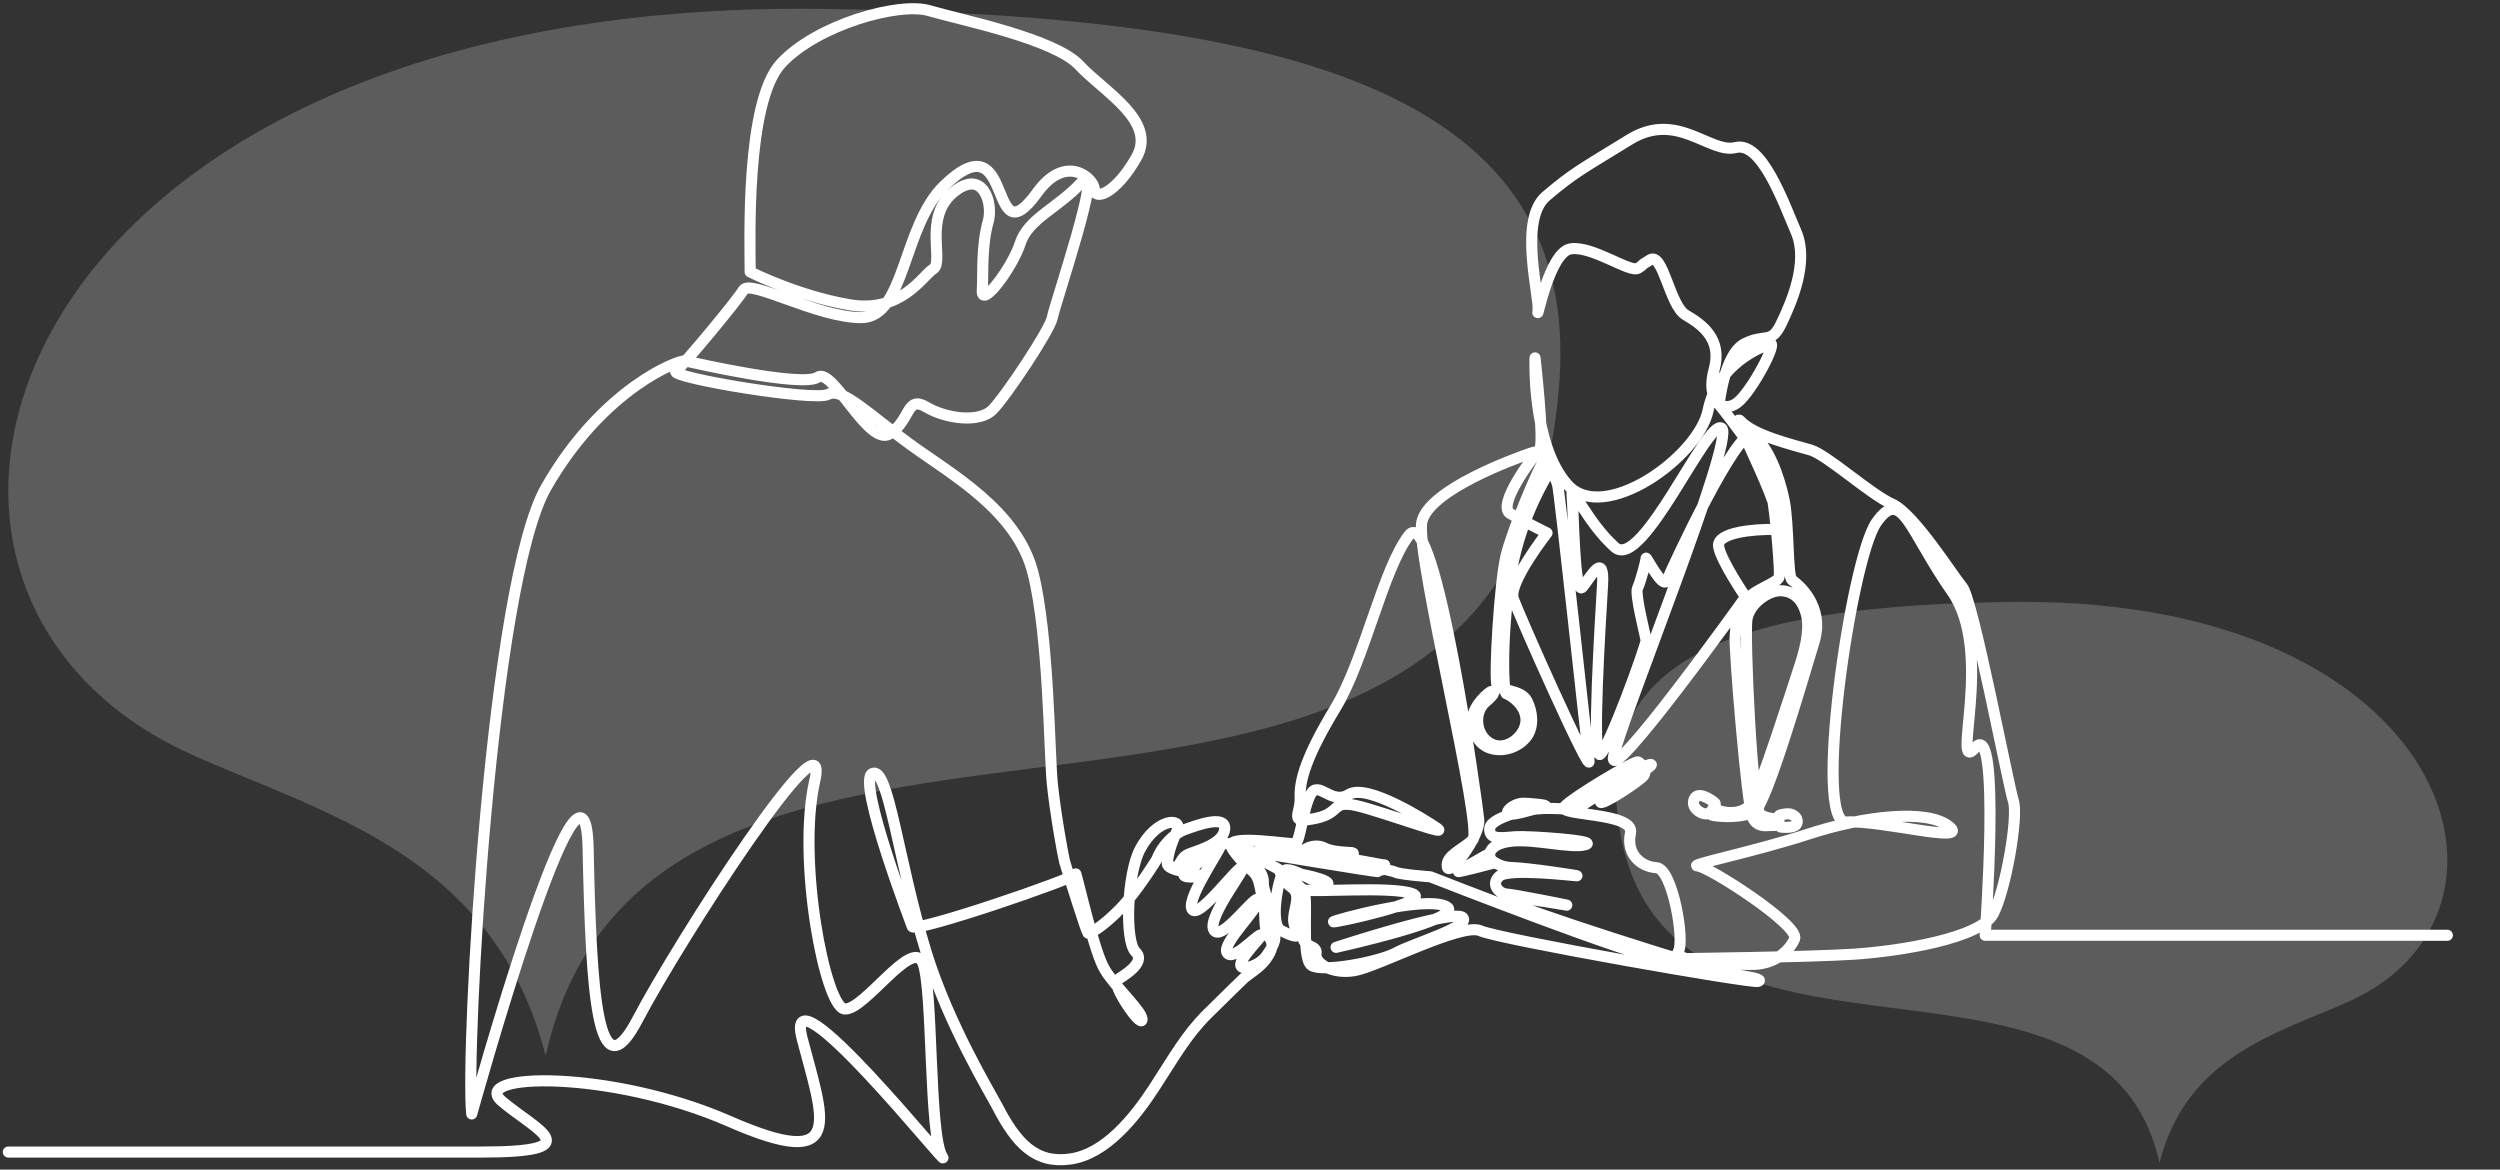
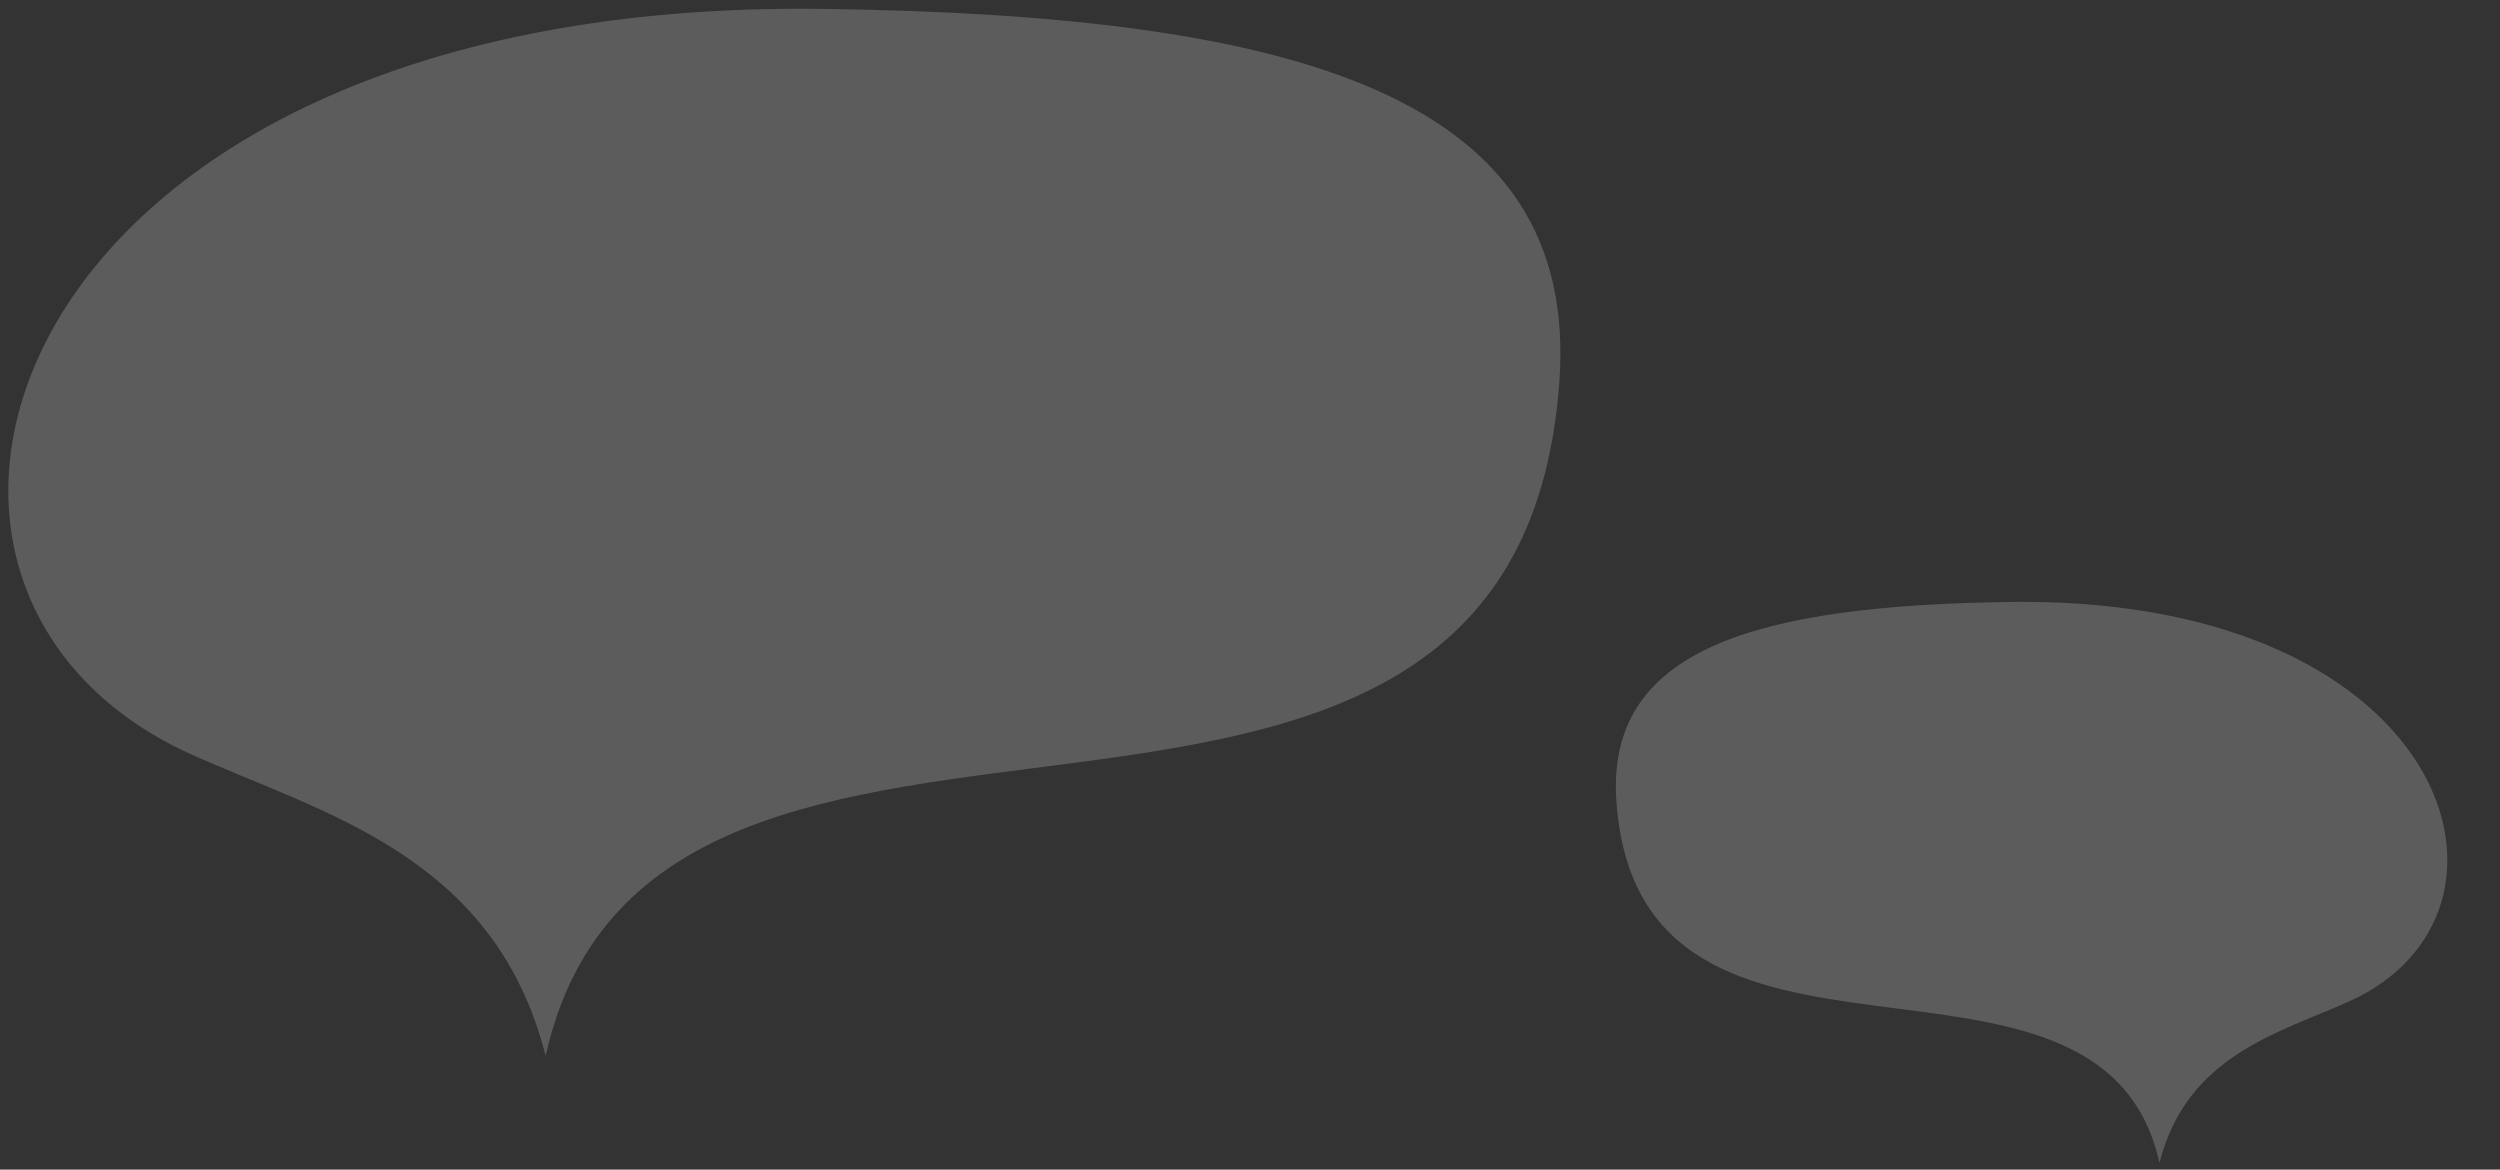
<svg xmlns="http://www.w3.org/2000/svg" width="451" height="211" viewBox="0 0 451 211" fill="none">
  <rect x="0" y="0" width="451" height="211" fill="#333333" stroke="none" />
  <path d="M144.55 1.576C-0.133 1.576 -31.546 106.226 34.425 136.054C58.033 146.715 89.198 154.117 98.437 190.492C118.184 101.696 273.54 178.671 281.317 68.774C284.93 17.512 234.708 2.764 148.632 1.604C147.28 1.604 145.901 1.576 144.578 1.576" fill="white" fill-opacity="0.2" />
  <path d="M364.866 108.576C442.375 108.576 459.203 164.638 423.862 180.618C411.215 186.329 394.519 190.295 389.569 209.781C378.991 162.212 295.764 203.448 291.598 144.575C289.662 117.113 316.567 109.212 362.679 108.591C363.403 108.591 364.142 108.576 364.851 108.576" fill="white" fill-opacity="0.2" />
-   <path d="M441.5 168.721H358.125C358.125 168.721 360.968 129.476 356.365 134.853C351.762 140.228 359.884 117.785 352.169 106.763C344.453 95.743 343.1 87.678 338.497 94.264C333.894 100.85 326.991 148.696 333.082 148.292C339.174 147.888 355.553 152.324 351.626 149.098C347.701 145.873 336.196 147.217 326.313 150.442C316.431 153.667 304.248 156.086 306.279 156.222C308.31 156.357 324.823 166.973 323.741 169.394C322.659 171.813 319.951 173.829 316.568 173.963C313.184 174.098 301.543 173.559 302.76 171.677C303.978 169.796 301.723 156.715 298.835 156.535C295.948 156.355 293.33 154.027 294.143 150.262C294.955 146.499 280.697 147.217 282.232 145.513C283.766 143.812 294.925 137.151 295.526 137.45C296.128 137.749 297.151 139.004 296.55 139.899C295.948 140.795 288.428 145.754 288.729 144.618C289.029 143.482 299.738 137.51 297.632 137.927C295.526 138.345 284.697 145.871 284.277 145.99C283.857 146.11 278.381 145.513 276.276 146.11C274.17 146.708 271.945 147.245 271.945 146.587C271.945 145.928 273.449 144.974 274.592 144.913C275.735 144.853 279.585 145.271 278.682 145.39C277.78 145.51 268.996 147.183 268.755 149.392C268.515 151.601 270.982 151.124 273.328 150.946C275.674 150.766 288.549 151.663 286.021 152.379C283.494 153.096 276.997 151.364 272.967 151.722C268.937 152.08 268.394 153.933 268.876 154.828L269.357 155.723C269.357 155.723 262.86 157.455 263.1 157.217C263.341 156.978 268.093 154.29 268.093 154.29C268.093 154.29 269.777 156.441 272.666 156.501C275.553 156.562 284.999 157.995 284.458 157.995C283.917 157.995 272.185 156.562 270.501 158.055C268.818 159.549 270.501 161.222 271.765 161.28C273.029 161.341 282.956 163.311 282.714 163.311C282.472 163.311 270.562 161.042 271.464 162.297C272.367 163.552 309.186 175.2 312.134 175.677C315.081 176.154 318.269 176.633 317.187 177.051C316.105 177.469 270.412 169.435 267.073 167.913C263.734 166.389 248.664 174.305 244.453 175.081C240.242 175.857 237.114 173.707 237.415 172.035C237.716 170.362 235.008 171.14 235.008 168.691C235.008 166.241 233.926 162.539 235.069 161.343C236.212 160.147 234.528 172.93 236.634 174.185C238.739 175.44 248.846 173.529 251.915 171.855C254.983 170.182 265.452 167.137 263.887 165.524C262.322 163.911 241.027 170.9 241.027 170.9C241.027 170.9 264.789 165.643 260.939 163.552C257.089 161.46 240.304 166.12 240.544 166.3C240.784 166.48 258.652 162.656 254.802 161.223C250.952 159.791 236.167 161.104 235.085 160.478C234.003 159.851 232.648 157.61 233.28 157.521C233.912 157.432 240.229 158.731 239.506 159.538C238.784 160.344 232.648 155.864 231.61 157.119C230.573 158.374 228.978 166.795 231.099 167.87C233.219 168.945 235.04 169.618 233.732 167.377C232.424 165.138 235.266 161.822 233.1 160.164C230.934 158.507 231.069 157.028 230.484 156.715C229.896 156.401 224.122 153.4 224.754 153.445C225.386 153.489 248.624 157.432 248.803 157.252C248.983 157.073 248.894 155.729 249.797 156.042C250.699 156.355 228.275 151.83 227.461 152.592C226.65 153.354 234.229 154.249 234.275 154.116C234.32 153.982 236.577 151.83 238.878 152.952C241.18 154.071 244.563 153.534 244.111 154.027C243.661 154.52 242.983 155.371 243.074 155.506C243.164 155.641 250.955 156.925 251.737 157.343C252.518 157.761 258.054 158.18 258.054 158.18C258.054 158.18 295.955 173.053 299.926 172.993C303.898 172.932 326.548 172.663 334.579 172.126C342.611 171.588 357.321 169.289 359.606 164.808C361.892 160.328 364.118 147.247 363.216 144.499C362.313 141.75 355.936 108.24 354.012 105.91C352.086 103.58 345.227 92.649 341.318 90.917C337.408 89.185 329.617 82.076 326.639 81.181C323.661 80.285 316.532 78.673 314.004 75.983C311.477 73.295 323.841 95.606 320.14 95.517C316.439 95.428 309.672 96.054 310.033 98.562C310.395 101.07 314.907 107.701 314.907 107.701C314.907 107.701 289.91 142.646 291.083 136.462C292.257 130.28 313.193 78.94 310.576 77.236C307.96 75.535 296.228 103.041 291.354 98.74C286.48 94.44 283.323 87.092 283.593 89.242C283.864 91.393 283.955 107.79 285.489 105.908C287.023 104.027 289.46 99.367 289.099 105.551C288.737 111.733 287.114 137 288.648 136.104C290.183 135.209 297.041 116.302 296.95 115.495C296.86 114.689 294.875 107.163 295.416 106.088C295.957 105.013 296.95 101.159 296.95 100.713C296.95 100.266 300.019 106.537 300.74 104.655C301.463 102.774 313.645 76.521 316.261 78.493C318.878 80.463 320.954 85.75 321.856 90.23C322.758 94.71 322.397 104.029 323.3 104.655C324.202 105.282 329.255 109.225 327.271 115.766C325.286 122.307 318.698 144.976 316.593 146.289C314.487 147.603 310.697 147.364 309.133 147.126C307.568 146.887 309.975 145.333 309.312 144.796C308.65 144.258 306.304 142.646 305.642 144.139C304.98 145.633 306.724 146.827 307.748 146.827C308.771 146.827 308.65 145.691 310.094 146.229C311.537 146.766 314.425 146.946 315.87 145.034C317.313 143.123 323.871 122.574 324.654 120.186C325.436 117.797 326.58 113.913 325.918 111.047C325.256 108.18 323.632 106.686 321.345 106.567C319.06 106.448 315.63 108.837 315.149 111.704C314.668 114.572 316.082 146.095 317.616 146.991C319.15 147.886 320.549 147.573 320.594 147.841C320.638 148.11 320.774 149.23 321.406 149.23C322.038 149.23 324.022 149.454 324.204 148.379C324.384 147.304 323.211 146.811 322.625 146.811C322.039 146.811 320.729 146.991 320.865 147.304C321 147.617 321.044 149.006 319.962 148.917C318.88 148.828 317.164 149.499 316.172 147.528C315.179 145.558 312.833 117.199 313.015 114.824C313.195 112.45 313.376 108.552 317.256 106.492C321.137 104.431 320.957 104.611 321.002 103.356C321.046 102.101 320.234 89.826 318.926 86.019C317.618 82.211 310.128 72.982 310.128 72.982C310.128 72.982 311.03 63.888 314.731 62.007C318.431 60.125 319.514 62.187 321.318 58.424C323.123 54.661 326.372 47.313 324.026 41.848C321.68 36.382 317.799 25.451 313.107 26.617C308.415 27.781 302.548 19.897 293.976 25.184C285.404 30.471 283.96 31.097 278.905 35.398C273.851 39.698 277.823 53.586 277.461 56.095C277.1 58.603 279.446 45.522 283.326 44.896C287.207 44.269 294.065 49.287 295.509 48.39C296.952 47.494 295.329 48.301 297.675 46.866C300.021 45.433 301.194 55.109 304.083 56.811C306.97 58.513 310.761 61.111 309.227 66.667C307.693 72.222 310.761 74.641 313.378 72.671C315.994 70.7 320.959 61.291 319.243 62.008C317.527 62.726 309.857 65.592 308.143 74.014C306.429 82.437 289.282 94.712 282.785 87.455C276.288 80.198 276.92 64.563 276.92 64.563C276.92 64.563 278.68 80.154 277.732 81.094C276.785 82.035 269.88 91.174 272.452 92.653C275.024 94.132 279.085 96.147 279.085 96.147C279.085 96.147 272.046 105.152 272.993 107.975C273.94 110.798 287.071 140.23 286.666 137.274C286.26 134.317 281.386 88.755 280.98 87.411C280.574 86.067 279.627 84.319 279.627 84.678C279.627 85.038 274.483 92.564 272.678 102.957C270.873 113.351 271.053 124.999 271.776 125.179C272.499 125.358 275.386 127.24 275.295 130.017C275.204 132.793 271.776 135.661 268.947 134.168C266.119 132.674 265.818 128.493 267.985 126.642C270.151 124.791 269.428 124.73 269.067 124.73C268.705 124.73 265.818 127.179 265.697 129.449C265.576 131.718 266.539 134.406 269.127 135.063C271.714 135.72 274.302 134.465 275.505 132.733C276.708 131.001 276.468 128.372 275.444 126.401C274.421 124.431 270.692 124.67 270.09 123.653C269.489 122.639 270.512 105.017 271.715 100.179C272.919 95.341 277.491 84.648 278.333 83.454C279.175 82.259 278.454 80.946 276.048 81.781C273.641 82.617 257.563 88.351 256.48 94.266C255.398 100.18 267.716 149.637 265.685 151.519C263.654 153.4 260.811 154.342 261.082 156.357C261.352 158.374 267.038 150.846 266.767 147.89C266.496 144.933 258.915 90.367 254.179 96.549C249.441 102.731 246.192 118.993 240.913 127.729C235.633 136.466 234.416 140.766 234.551 143.858C234.686 146.95 232.249 148.696 237.394 147.621C242.538 146.546 239.56 143.723 246.733 145.873C253.907 148.023 261.352 150.846 259.186 149.367C257.02 147.888 246.598 141.304 243.349 143.319C240.101 145.335 237.844 140.586 236.4 143.363C234.957 146.14 234.595 152.01 233.602 152.188C232.609 152.368 222.171 150.57 222.082 152.457C222.038 153.395 224.999 156.369 225.841 157.071C227.333 158.315 227.194 160.027 227.872 162.491C228.41 164.447 227.858 167.808 228.88 169.002C229.916 170.211 229.481 171.51 228.339 173.064C227.196 174.618 225.151 175.782 224.398 176.469C224.398 176.469 221.6 179.157 217.81 182.92C214.02 186.683 211.854 190.625 208.244 196.181C204.635 201.736 199.401 208.187 193.084 209.084C186.767 209.979 183.339 206.216 179.909 199.586C178.807 197.457 171.091 184.771 167.095 171.809C161.991 155.257 160.284 138.046 157.349 139.554C154.578 140.978 164.471 166.813 164.569 167.151C164.93 168.406 194.259 158.37 194.077 157.653C194.674 159.458 197.37 171.79 199.341 174.976C201.447 178.381 206.26 182.621 206.019 183.995C205.779 185.369 200.459 177.598 201.568 176.766C202.26 176.248 206.922 173.721 204.877 171.749C202.831 169.778 203.349 157.592 205.658 153.231C208.727 147.437 213.335 147.576 212.395 149.707C211.132 152.574 210.687 154.216 210.59 155.8C210.51 157.113 215.824 157.532 216.306 157.891C216.788 158.251 212.395 158.548 213.899 157.473C215.404 156.398 218.832 153.351 220.096 152.455C221.359 151.56 213.974 161.818 215.012 163.968C216.05 166.118 222.728 156.889 224.125 156.352C225.525 155.814 217.629 165.446 218.981 167.776C220.334 170.106 226.651 161.012 226.968 162.356C227.283 163.699 220.336 170.196 221.358 171.868C222.381 173.541 226.591 168.762 227.434 168.642C228.278 168.523 222.773 173.484 224.004 174.436C224.546 174.855 227.221 174.26 228.517 172.345C229.147 171.414 230.758 169.305 229.54 168.164C228.458 167.149 229.02 164.872 228.818 163.384C228.563 161.523 227.869 160.458 227.915 159.322C228.036 156.336 224.562 155.455 223.538 153.125C222.515 150.794 215.589 153.303 215.327 154.826C214.934 157.119 210.831 156.394 211.973 156.394C213.116 156.394 212.696 154.721 214.62 154.006C216.545 153.29 220.756 152.094 220.938 149.525C221.117 146.957 215.945 148.869 213.778 149.645C211.612 150.421 209.448 152.87 208.725 154.961C208.725 154.961 205.176 160.755 202.107 163.922C199.038 167.089 196.482 168.61 196.242 168.313C196.002 168.014 192.976 158.546 192.046 155.41C191.836 154.702 190.377 146.718 189.836 141.343C189.295 135.967 189.204 114.687 186.361 103.397C183.519 92.108 171.742 85.656 164.161 80.147C156.58 74.636 151.844 69.798 149.407 71.142C146.97 72.486 120.574 68.05 121.929 66.975C123.282 65.9 132.894 54.34 134.111 52.325C135.329 50.309 147.422 57.299 155.363 57.299C163.303 57.299 162.805 40.741 170.343 33.465C183.248 21.01 177.999 47.348 187.128 34.719C192.306 27.557 197.417 32.211 197.417 34.182C197.417 36.152 201.206 35.077 204.998 28.447C208.787 21.816 199.222 16.619 194.709 11.781C190.197 6.943 173.052 3.537 167.637 1.925C162.223 0.312 147.424 4.433 140.925 11.423C134.428 18.411 135.331 43.858 135.331 49.056C135.331 49.056 143.814 53.356 153.198 54.969C162.584 56.581 166.374 49.771 168.358 48.518C170.343 47.265 166.553 39.2 171.968 34.719C177.383 30.239 179.179 36.749 178.285 39.917C177.022 44.397 177.383 49.235 177.203 52.461C177.023 55.686 182.618 48.338 184.061 43.86C185.505 39.379 191.099 37.409 195.252 32.749C199.403 28.089 190.199 55.148 189.837 57.299C189.476 59.449 181.354 71.635 179.008 73.965C176.662 76.295 170.706 75.577 167.096 73.427C163.486 71.277 164.298 75.846 160.509 78.265C156.719 80.684 150.22 66.168 147.515 68.052C144.807 69.933 124.773 65.364 124.773 65.364L123.691 65.095C122.609 64.826 108.802 69.933 98.513 87.943C88.588 105.319 83.955 189.504 85.099 200.958C85.099 200.958 105.551 127.188 106.094 152.993C106.635 178.797 107.719 197.882 115.028 183.904C122.338 169.926 150.222 126.651 146.973 140.896C143.725 155.143 148.869 181.754 152.388 182.023C155.907 182.291 164.57 169.12 166.466 173.691C168.362 178.26 167.548 204.871 169.985 208.635C172.422 212.398 140.927 172.884 144.718 187.4C148.508 201.916 152.84 211.592 131.543 202.274C110.245 192.955 84.437 193.493 90.573 198.691C96.708 203.888 106.635 207.829 86.872 207.829H1.5" stroke="white" stroke-width="2" stroke-linecap="round" stroke-linejoin="round" />
</svg>